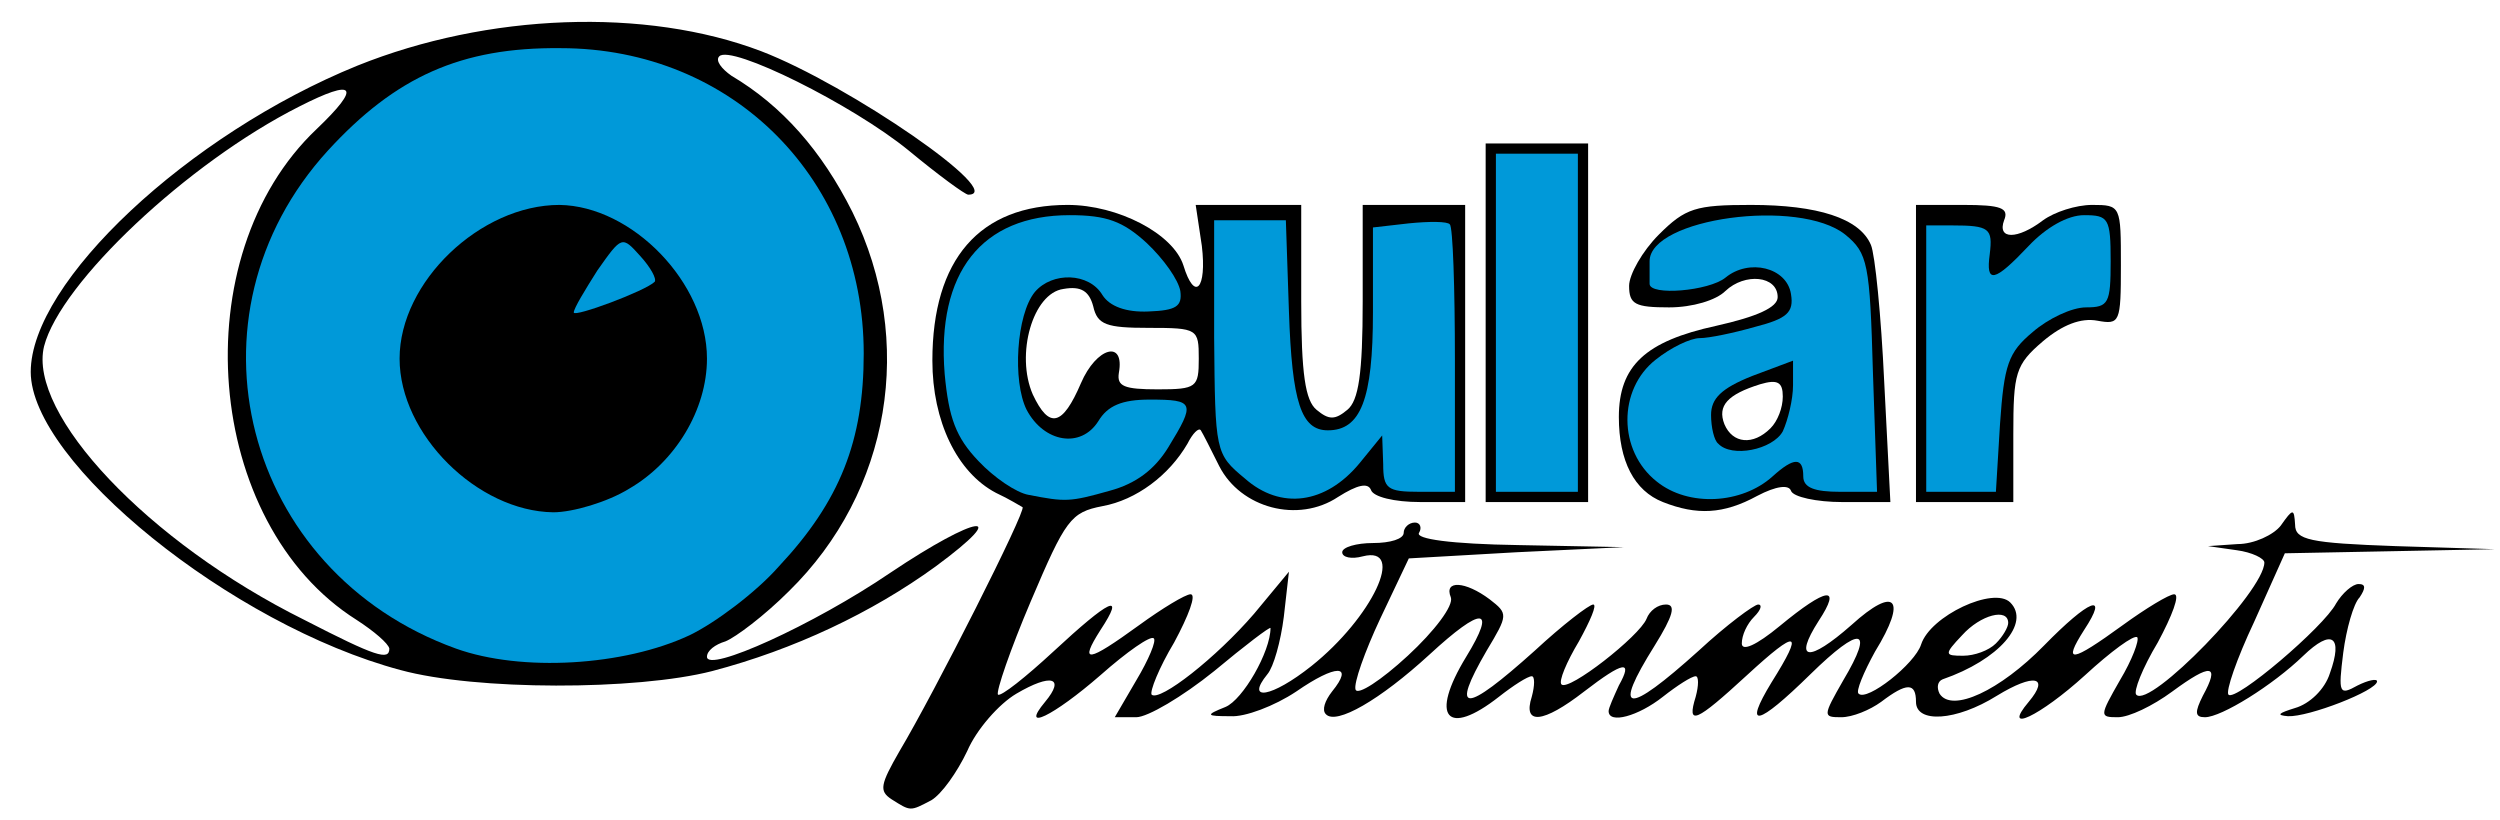
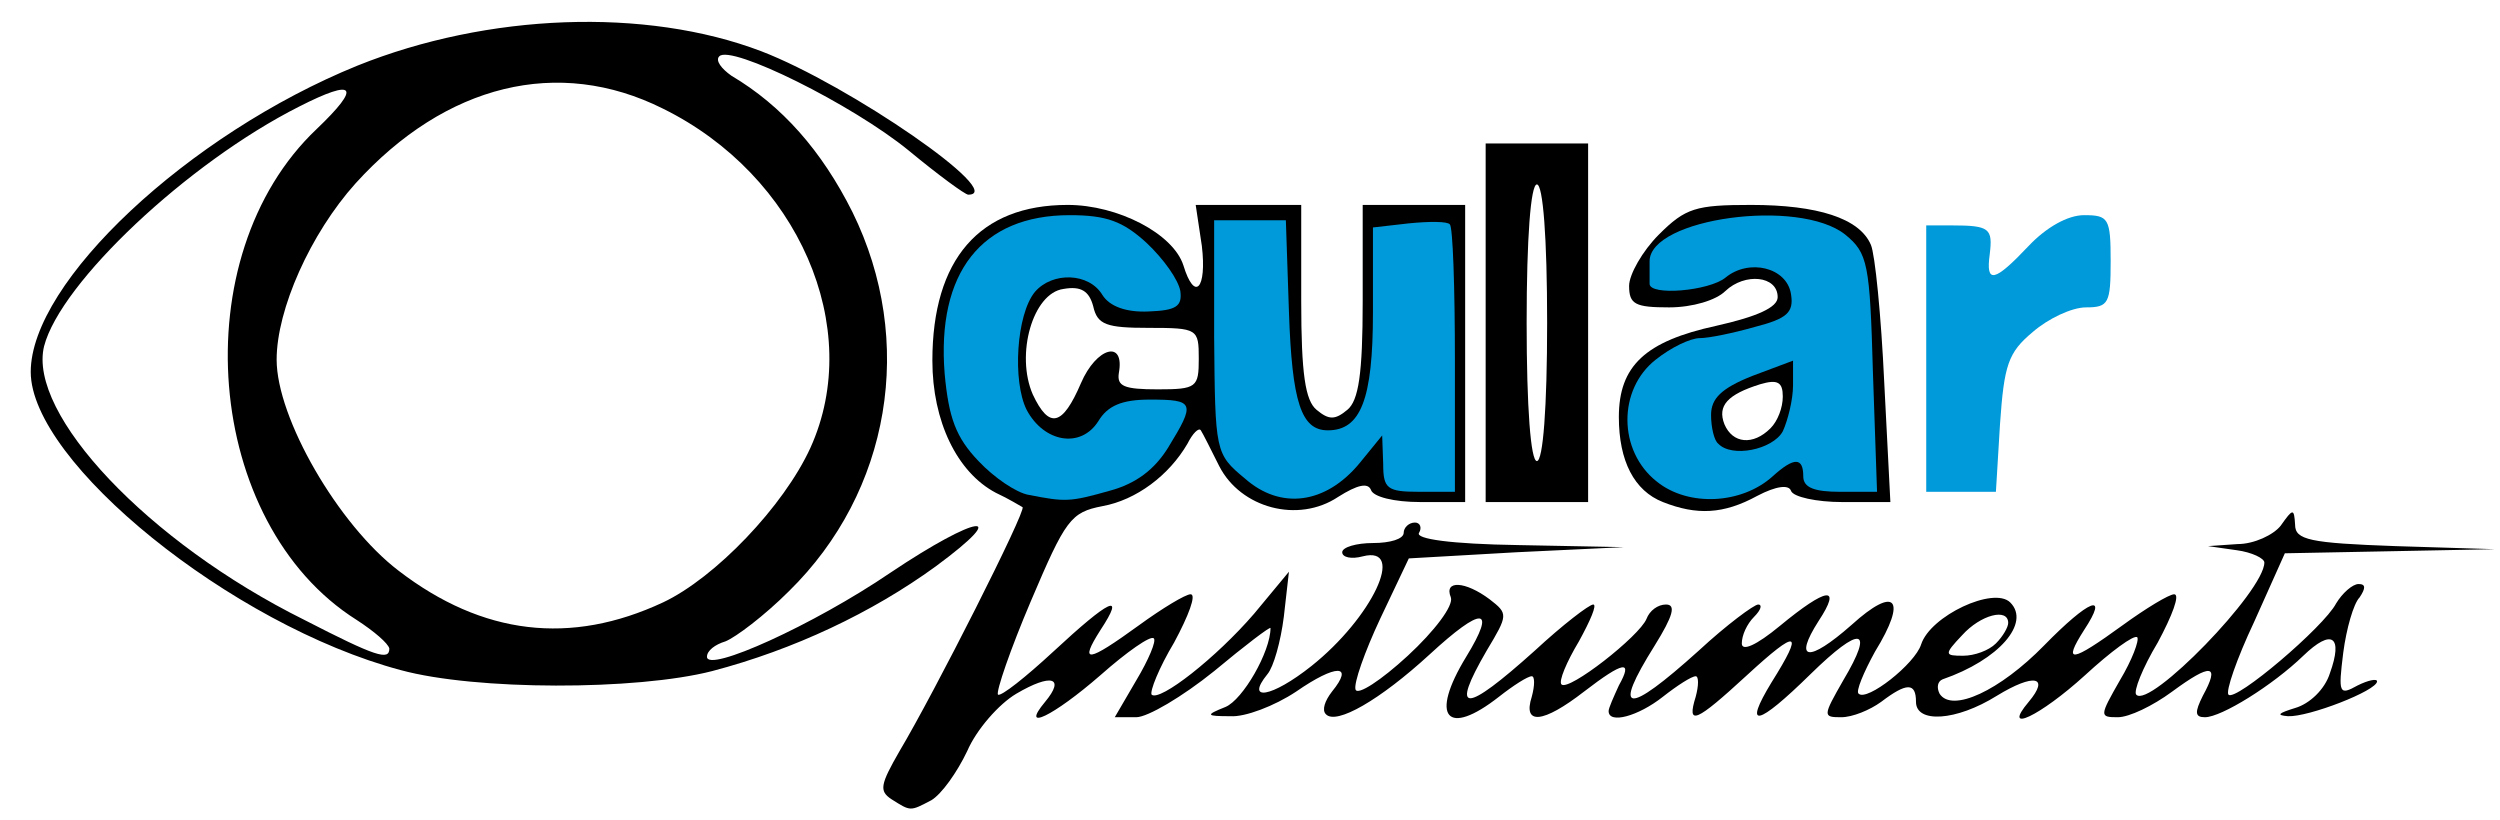
<svg xmlns="http://www.w3.org/2000/svg" version="1.0" width="244px" height="80px" viewBox="0 0 244 80" preserveAspectRatio="xMidYMid meet">
  <g fill="#000000">
    <path d="M87 78 c-1.2 -0.8 -1.1 -1.4 0.8 -4.7 3.4 -5.7 12.4 -23.5 12 -23.8 -0.2 -0.1 -1.3 -0.8 -2.6 -1.4 -3.8 -2 -6.2 -7 -6.2 -12.9 0 -9.9 4.6 -15.2 13.2 -15.2 4.9 0 10.3 2.8 11.3 5.9 1.1 3.6 2.3 2.3 1.8 -1.9 l-0.6 -4 5.2 0 5.1 0 0 9.4 c0 7.1 0.4 9.7 1.5 10.6 1.2 1 1.8 1 3 0 1.1 -0.9 1.5 -3.5 1.5 -10.6 l0 -9.4 5 0 5 0 0 14.5 0 14.5 -4.4 0 c-2.5 0 -4.6 -0.5 -4.8 -1.2 -0.3 -0.7 -1.3 -0.5 -3.2 0.7 -3.9 2.6 -9.5 1.1 -11.6 -3 -0.8 -1.6 -1.6 -3.2 -1.8 -3.5 -0.2 -0.3 -0.8 0.3 -1.3 1.3 -1.8 3.1 -5 5.5 -8.3 6.1 -3.1 0.6 -3.6 1.3 -7 9.3 -2 4.7 -3.4 8.8 -3.2 9.1 0.3 0.2 2.7 -1.7 5.4 -4.2 5.5 -5.1 7.1 -5.9 4.6 -2.1 -2.1 3.3 -1.3 3.2 3.8 -0.5 2.2 -1.6 4.5 -3 5 -3 0.6 0 -0.2 2.1 -1.6 4.7 -1.5 2.5 -2.4 4.8 -2.2 5.1 0.8 0.7 6.3 -3.6 10 -7.9 l3.4 -4.1 -0.5 4.4 c-0.3 2.4 -1 4.9 -1.6 5.6 -2.2 2.7 0.4 2.3 4.3 -0.8 5.9 -4.7 9.3 -11.8 5 -10.7 -1.1 0.3 -2 0.1 -2 -0.4 0 -0.5 1.4 -0.9 3 -0.9 1.7 0 3 -0.4 3 -1 0 -0.5 0.5 -1 1.1 -1 0.5 0 0.7 0.5 0.4 1 -0.4 0.6 3.1 1.1 9.7 1.2 l10.3 0.2 -10.5 0.5 -10.5 0.6 -2.8 5.9 c-1.5 3.2 -2.6 6.3 -2.4 6.9 0.2 0.6 2.5 -0.9 5.1 -3.3 2.6 -2.4 4.5 -4.9 4.2 -5.7 -0.7 -1.7 1.4 -1.6 3.8 0.2 1.8 1.4 1.8 1.5 -0.3 5 -3.6 6.2 -2.2 6.2 4.7 0 2.7 -2.5 5.3 -4.5 5.7 -4.5 0.4 0 -0.3 1.6 -1.4 3.6 -1.2 2 -2 3.9 -1.7 4.2 0.7 0.7 7.6 -4.7 8.3 -6.4 0.3 -0.8 1.1 -1.4 1.9 -1.4 1 0 0.7 1.1 -1.1 4 -4.2 6.7 -2.8 6.9 4.3 0.5 2.7 -2.5 5.4 -4.5 5.8 -4.5 0.4 0 0.3 0.5 -0.4 1.2 -0.7 0.7 -1.2 1.8 -1.2 2.6 0 0.8 1.4 0.2 3.7 -1.7 4.6 -3.8 6.1 -4 3.8 -0.5 -2.5 3.9 -1 4.1 3.2 0.4 4.3 -3.9 5.5 -2.6 2.3 2.6 -1.1 2 -1.9 3.9 -1.6 4.1 0.8 0.8 5.5 -2.9 6.1 -4.8 0.9 -2.8 7.1 -5.7 8.7 -4.1 2 2 -1.1 5.6 -6.6 7.5 -0.5 0.2 -0.6 0.8 -0.3 1.4 1.2 1.9 5.9 -0.3 10.2 -4.7 4.4 -4.5 6.4 -5.3 3.9 -1.5 -2.1 3.3 -1.3 3.2 3.8 -0.5 2.2 -1.6 4.5 -3 5 -3 0.6 0 -0.2 2.1 -1.6 4.7 -1.5 2.5 -2.4 4.8 -2.1 5.1 1.3 1.4 12.5 -10.1 12.5 -12.9 0 -0.4 -1.2 -1 -2.7 -1.2 l-2.8 -0.4 2.9 -0.2 c1.6 0 3.5 -0.9 4.2 -1.8 1.2 -1.7 1.3 -1.7 1.4 -0.1 0 1.5 1.4 1.8 9.8 2.1 l9.7 0.3 -10.2 0.2 -10.3 0.2 -3 6.7 c-1.7 3.6 -2.8 6.8 -2.5 7.1 0.7 0.7 9.3 -6.6 10.5 -8.9 0.6 -1 1.6 -1.9 2.2 -1.9 0.7 0 0.7 0.4 0.1 1.3 -0.6 0.6 -1.3 3.1 -1.6 5.4 -0.5 4 -0.4 4.2 1.4 3.2 1 -0.5 1.9 -0.7 1.9 -0.4 0 0.9 -6.7 3.5 -8.7 3.4 -1.2 -0.1 -0.9 -0.3 0.7 -0.8 1.4 -0.4 2.9 -1.8 3.4 -3.4 1.3 -3.6 0.2 -4.4 -2.6 -1.7 -3 2.9 -8 6 -9.6 6 -1 0 -1 -0.5 -0.2 -2.1 1.7 -3.1 0.8 -3.2 -3 -0.4 -1.9 1.4 -4.2 2.5 -5.3 2.5 -1.8 0 -1.8 -0.1 0.2 -3.6 1.2 -2 1.9 -3.9 1.7 -4.2 -0.3 -0.3 -2.6 1.4 -5.1 3.7 -4.4 4 -8.2 5.8 -5.5 2.6 2.1 -2.5 0.5 -2.8 -3.1 -0.6 -4 2.5 -7.9 2.7 -7.9 0.6 0 -1.9 -0.9 -1.9 -3.4 0 -1.1 0.8 -2.8 1.5 -3.9 1.5 -1.8 0 -1.8 -0.1 0.2 -3.6 3.1 -5.2 1.7 -5.4 -3.2 -0.6 -5.2 5.1 -6.6 5.4 -3.8 0.8 3.2 -5.1 2.6 -5.3 -2.4 -0.7 -5 4.6 -5.9 5 -5 2.1 0.3 -1.1 0.3 -2 0 -2 -0.4 0 -1.8 0.9 -3.2 2 -2.4 1.9 -5.3 2.7 -5.3 1.4 0 -0.3 0.5 -1.4 1 -2.5 1.4 -2.5 0.5 -2.4 -3.4 0.6 -4 3.1 -6 3.3 -5.1 0.5 0.3 -1.1 0.3 -2 0 -2 -0.4 0 -1.8 0.9 -3.2 2 -5.1 4 -6.8 2 -3.2 -3.9 3 -4.9 1.6 -5 -3.6 -0.2 -4.8 4.4 -9.1 6.9 -10.1 5.8 -0.4 -0.4 -0.1 -1.3 0.6 -2.2 2.2 -2.7 0.4 -2.7 -3.5 0 -2.1 1.4 -5 2.5 -6.4 2.4 -2.4 0 -2.5 -0.1 -0.5 -0.9 1.7 -0.7 4.4 -5.4 4.4 -7.7 0 -0.2 -2.5 1.7 -5.5 4.2 -3.1 2.5 -6.5 4.5 -7.6 4.5 l-2.1 0 2.1 -3.6 c1.2 -2 2 -3.9 1.7 -4.1 -0.3 -0.3 -2.6 1.3 -5.2 3.6 -4.6 4 -7.9 5.6 -5.4 2.6 2 -2.4 0.6 -2.8 -2.8 -0.8 -1.7 1 -3.9 3.5 -4.8 5.6 -1 2.1 -2.5 4.2 -3.5 4.8 -2.1 1.1 -2 1.1 -3.9 -0.1z m107.8 -15.2 c0.7 -0.7 1.2 -1.6 1.2 -2 0 -1.5 -2.7 -0.8 -4.5 1.2 -1.8 1.9 -1.7 2 0.1 2 1.1 0 2.5 -0.5 3.2 -1.2z m-55.8 -27.8 c0 -6 -0.4 -10 -1 -10 -0.6 0 -1 2.7 -1 6.3 0 6.1 0.9 13.7 1.6 13.7 0.2 0 0.4 -4.5 0.4 -10z m-16 -1.5 c0 -5 -0.4 -8.5 -1 -8.5 -0.5 0 -1 2.1 -1 4.8 0 4.9 1 12.2 1.6 12.2 0.2 0 0.4 -3.8 0.4 -8.5z m-17.5 3.9 c1.5 -3.5 4.3 -4.3 3.7 -1 -0.2 1.3 0.5 1.6 3.8 1.6 3.8 0 4 -0.2 4 -3 0 -2.9 -0.1 -3 -4.9 -3 -4.1 0 -5 -0.3 -5.4 -2.1 -0.4 -1.5 -1.2 -2 -2.9 -1.7 -3 0.4 -4.7 6.4 -3 10.3 1.6 3.4 2.9 3.1 4.7 -1.1z" />
    <path d="M39.1 65.4 c-16.5 -4.4 -36.1 -20.3 -36.1 -29.1 0 -8.8 15.4 -23.2 31.9 -29.9 12.7 -5.1 28.1 -5.7 39.4 -1.4 8.6 3.3 24.1 14 20.2 14 -0.3 0 -2.9 -1.9 -5.8 -4.3 -5.5 -4.5 -17.4 -10.4 -18.5 -9.2 -0.4 0.4 0.2 1.2 1.2 1.9 4.9 2.9 8.8 7.3 11.8 13.3 6.2 12.6 3.7 27.3 -6.2 37 -2.4 2.4 -5.2 4.5 -6.2 4.9 -1 0.3 -1.8 0.9 -1.8 1.5 0 1.6 10.4 -3.1 17.9 -8.2 8.5 -5.7 12 -6.2 4.4 -0.6 -6.2 4.5 -13.8 8.1 -21.8 10.2 -7.4 1.9 -23.1 1.9 -30.4 -0.1z m-1.1 -2.1 c-0.1 -0.5 -1.5 -1.7 -3.2 -2.8 -14.9 -9.4 -17 -35.5 -3.9 -47.9 4.4 -4.2 3.8 -5 -1.7 -2.2 -10.9 5.5 -23.3 17.2 -24.9 23.4 -1.6 6.6 10.1 19.1 25.4 26.7 7 3.6 8.3 4 8.3 2.8z m26.7 -4.5 c5.1 -2.4 11.8 -9.4 14.4 -15.1 5.3 -11.7 -1.2 -26.6 -14.4 -33.1 -10.2 -5.1 -21.2 -2.4 -30 7.3 -4.4 4.9 -7.7 12.3 -7.7 17.2 0 5.7 6 16.1 11.9 20.6 8.2 6.3 16.8 7.3 25.8 3.1z" />
-     <path d="M43.9 50.8 c-5.3 -3 -7.9 -8.2 -7.9 -15.8 0 -11.8 6.4 -18 18.6 -18 11.5 0 17.4 6.1 17.4 18 0 8.1 -2.2 12.6 -7.6 15.7 -5.3 3.1 -15.4 3.1 -20.5 0.1z" />
    <path d="M162.3 49 c-2.8 -1.1 -4.3 -4 -4.3 -8.3 0 -5 2.6 -7.4 9.5 -8.9 4 -0.9 6 -1.8 6 -2.8 0 -2.1 -3.2 -2.4 -5.1 -0.6 -0.9 0.9 -3.2 1.6 -5.5 1.6 -3.3 0 -3.9 -0.3 -3.9 -2.1 0 -1.1 1.3 -3.4 2.9 -5 2.6 -2.6 3.6 -2.9 9 -2.9 6.5 0 10.6 1.3 11.7 3.9 0.4 0.9 1 6.9 1.3 13.4 l0.6 11.7 -4.7 0 c-2.5 0 -4.8 -0.5 -5 -1.1 -0.2 -0.6 -1.4 -0.5 -3.3 0.5 -3.3 1.8 -5.9 1.9 -9.2 0.6z m16.8 -19.2 c-0.8 -2.9 -0.9 -2.5 -1 3.7 -0.1 9.5 1.3 14.3 1.7 5.8 0.2 -3.4 -0.1 -7.7 -0.7 -9.5z m-15.1 11 c0 -1.6 -0.3 -1.9 -1.1 -1.1 -0.6 0.6 -0.8 1.6 -0.5 2.2 1.1 1.7 1.6 1.3 1.6 -1.1z m8.8 1 c0.7 -0.7 1.2 -2 1.2 -3.1 0 -1.4 -0.5 -1.7 -2.2 -1.2 -3.2 1 -4.2 2.1 -3.5 3.9 0.8 1.9 2.8 2.1 4.5 0.4z" />
    <path d="M145 31.5 l0 -17.5 5 0 5 0 0 17.5 0 17.5 -5 0 -5 0 0 -17.5z m6 0 c0 -8.3 -0.4 -13.5 -1 -13.5 -0.6 0 -1 5.2 -1 13.5 0 8.3 0.4 13.5 1 13.5 0.6 0 1 -5.2 1 -13.5z" />
-     <path d="M187 34.5 l0 -14.5 4.6 0 c3.7 0 4.5 0.3 4 1.5 -0.7 1.9 1.3 1.9 3.8 0 1.1 -0.8 3.2 -1.5 4.8 -1.5 2.8 0 2.8 0.1 2.8 5.9 0 5.6 -0.1 5.8 -2.3 5.4 -1.6 -0.3 -3.4 0.4 -5.3 2 -2.7 2.3 -2.9 3.1 -2.9 9.1 l0 6.6 -4.7 0 -4.8 0 0 -14.5z m6.4 -3.3 c0.4 -0.7 0.1 -1.2 -0.8 -1.2 -1.3 0 -1.6 1.3 -1.5 7.8 l0.2 7.7 0.7 -6.5 c0.3 -3.6 1 -7.1 1.4 -7.8z" />
  </g>
  <g fill="#0099d9">
-     <path d="M44.5 63.3 c-20.8 -7.5 -27.2 -32.5 -12.5 -48.6 6.6 -7.2 13 -10.1 22.7 -10 16.9 0 29.6 12.9 29.6 29.8 0 8.5 -2.3 14.4 -8.3 20.8 -2.2 2.5 -6.2 5.5 -8.7 6.7 -6.4 3 -16.4 3.6 -22.8 1.3z m16.9 -15.6 c4.5 -2.6 7.6 -7.7 7.6 -12.7 0 -7.4 -7.3 -14.9 -14.4 -15 -7.7 0 -15.6 7.5 -15.6 15 0 7.4 7.6 14.9 15 15 1.9 0 5.3 -1 7.4 -2.3z" />
-     <path d="M56 30.5 c0 -0.4 1.1 -2.2 2.3 -4.1 2.4 -3.4 2.4 -3.4 4.2 -1.4 1 1.1 1.6 2.2 1.4 2.5 -0.9 0.9 -7.9 3.5 -7.9 3z" />
    <path d="M100.4 48.3 c-1.2 -0.2 -3.4 -1.7 -4.9 -3.3 -2.2 -2.3 -2.9 -4.2 -3.3 -8.5 -0.8 -9.9 3.6 -15.5 12.2 -15.5 3.6 0 5.2 0.6 7.5 2.7 1.7 1.6 3.1 3.6 3.3 4.7 0.2 1.5 -0.4 1.9 -3.1 2 -2.2 0.1 -3.8 -0.5 -4.5 -1.6 -1.3 -2.2 -4.9 -2.3 -6.6 -0.3 -1.8 2.2 -2.2 8.7 -0.8 11.5 1.7 3.2 5.3 3.8 7 1.1 0.9 -1.5 2.3 -2.1 5 -2.1 4.4 0 4.5 0.3 1.8 4.7 -1.3 2.1 -3.1 3.5 -5.7 4.2 -3.9 1.1 -4.3 1.1 -7.9 0.4z" />
    <path d="M121.5 46.7 c-2.9 -2.4 -2.9 -2.6 -3 -13.8 l0 -11.4 3.5 0 3.5 0 0.3 8.9 c0.3 8.9 1.2 11.6 3.8 11.6 3.2 0 4.4 -3 4.4 -11.5 l0 -8.3 3.5 -0.4 c2 -0.2 3.8 -0.2 4 0.1 0.3 0.2 0.5 6.2 0.5 13.3 l0 12.8 -3.5 0 c-3.1 0 -3.5 -0.3 -3.5 -2.7 l-0.1 -2.8 -2.2 2.7 c-3.3 4 -7.7 4.6 -11.2 1.5z" />
    <path d="M161.7 47 c-3.8 -3 -3.8 -9 -0.1 -11.9 1.5 -1.2 3.4 -2.1 4.3 -2.1 0.9 0 3.3 -0.5 5.4 -1.1 3.1 -0.8 3.8 -1.4 3.5 -3.2 -0.4 -2.6 -4.1 -3.5 -6.4 -1.6 -1.6 1.3 -7.4 1.8 -7.4 0.6 0 -0.4 0 -1.4 0 -2.2 0 -4.2 14.6 -6.2 19.1 -2.6 2.2 1.8 2.4 2.8 2.7 13.5 l0.4 11.6 -3.6 0 c-2.5 0 -3.6 -0.4 -3.6 -1.5 0 -1.9 -0.9 -1.9 -3 0 -3 2.7 -8.2 3 -11.3 0.5z m12.3 -4.9 c0.5 -1.1 1 -3.1 1 -4.5 l0 -2.4 -4 1.5 c-3 1.2 -4 2.2 -4 3.8 0 1.2 0.3 2.5 0.7 2.8 1.3 1.4 5.3 0.6 6.3 -1.2z" />
-     <path d="M146 31.5 l0 -16.5 4 0 4 0 0 16.5 0 16.5 -4 0 -4 0 0 -16.5z" />
    <path d="M188 35 l0 -13 2.5 0 c3.7 0 4 0.3 3.7 2.8 -0.4 2.9 0.4 2.8 3.8 -0.8 1.7 -1.8 3.8 -3 5.4 -3 2.4 0 2.6 0.3 2.6 4.5 0 4.1 -0.2 4.5 -2.4 4.5 -1.4 0 -3.7 1.1 -5.2 2.4 -2.4 2 -2.8 3.2 -3.2 9 l-0.4 6.6 -3.4 0 -3.4 0 0 -13z" />
  </g>
</svg>